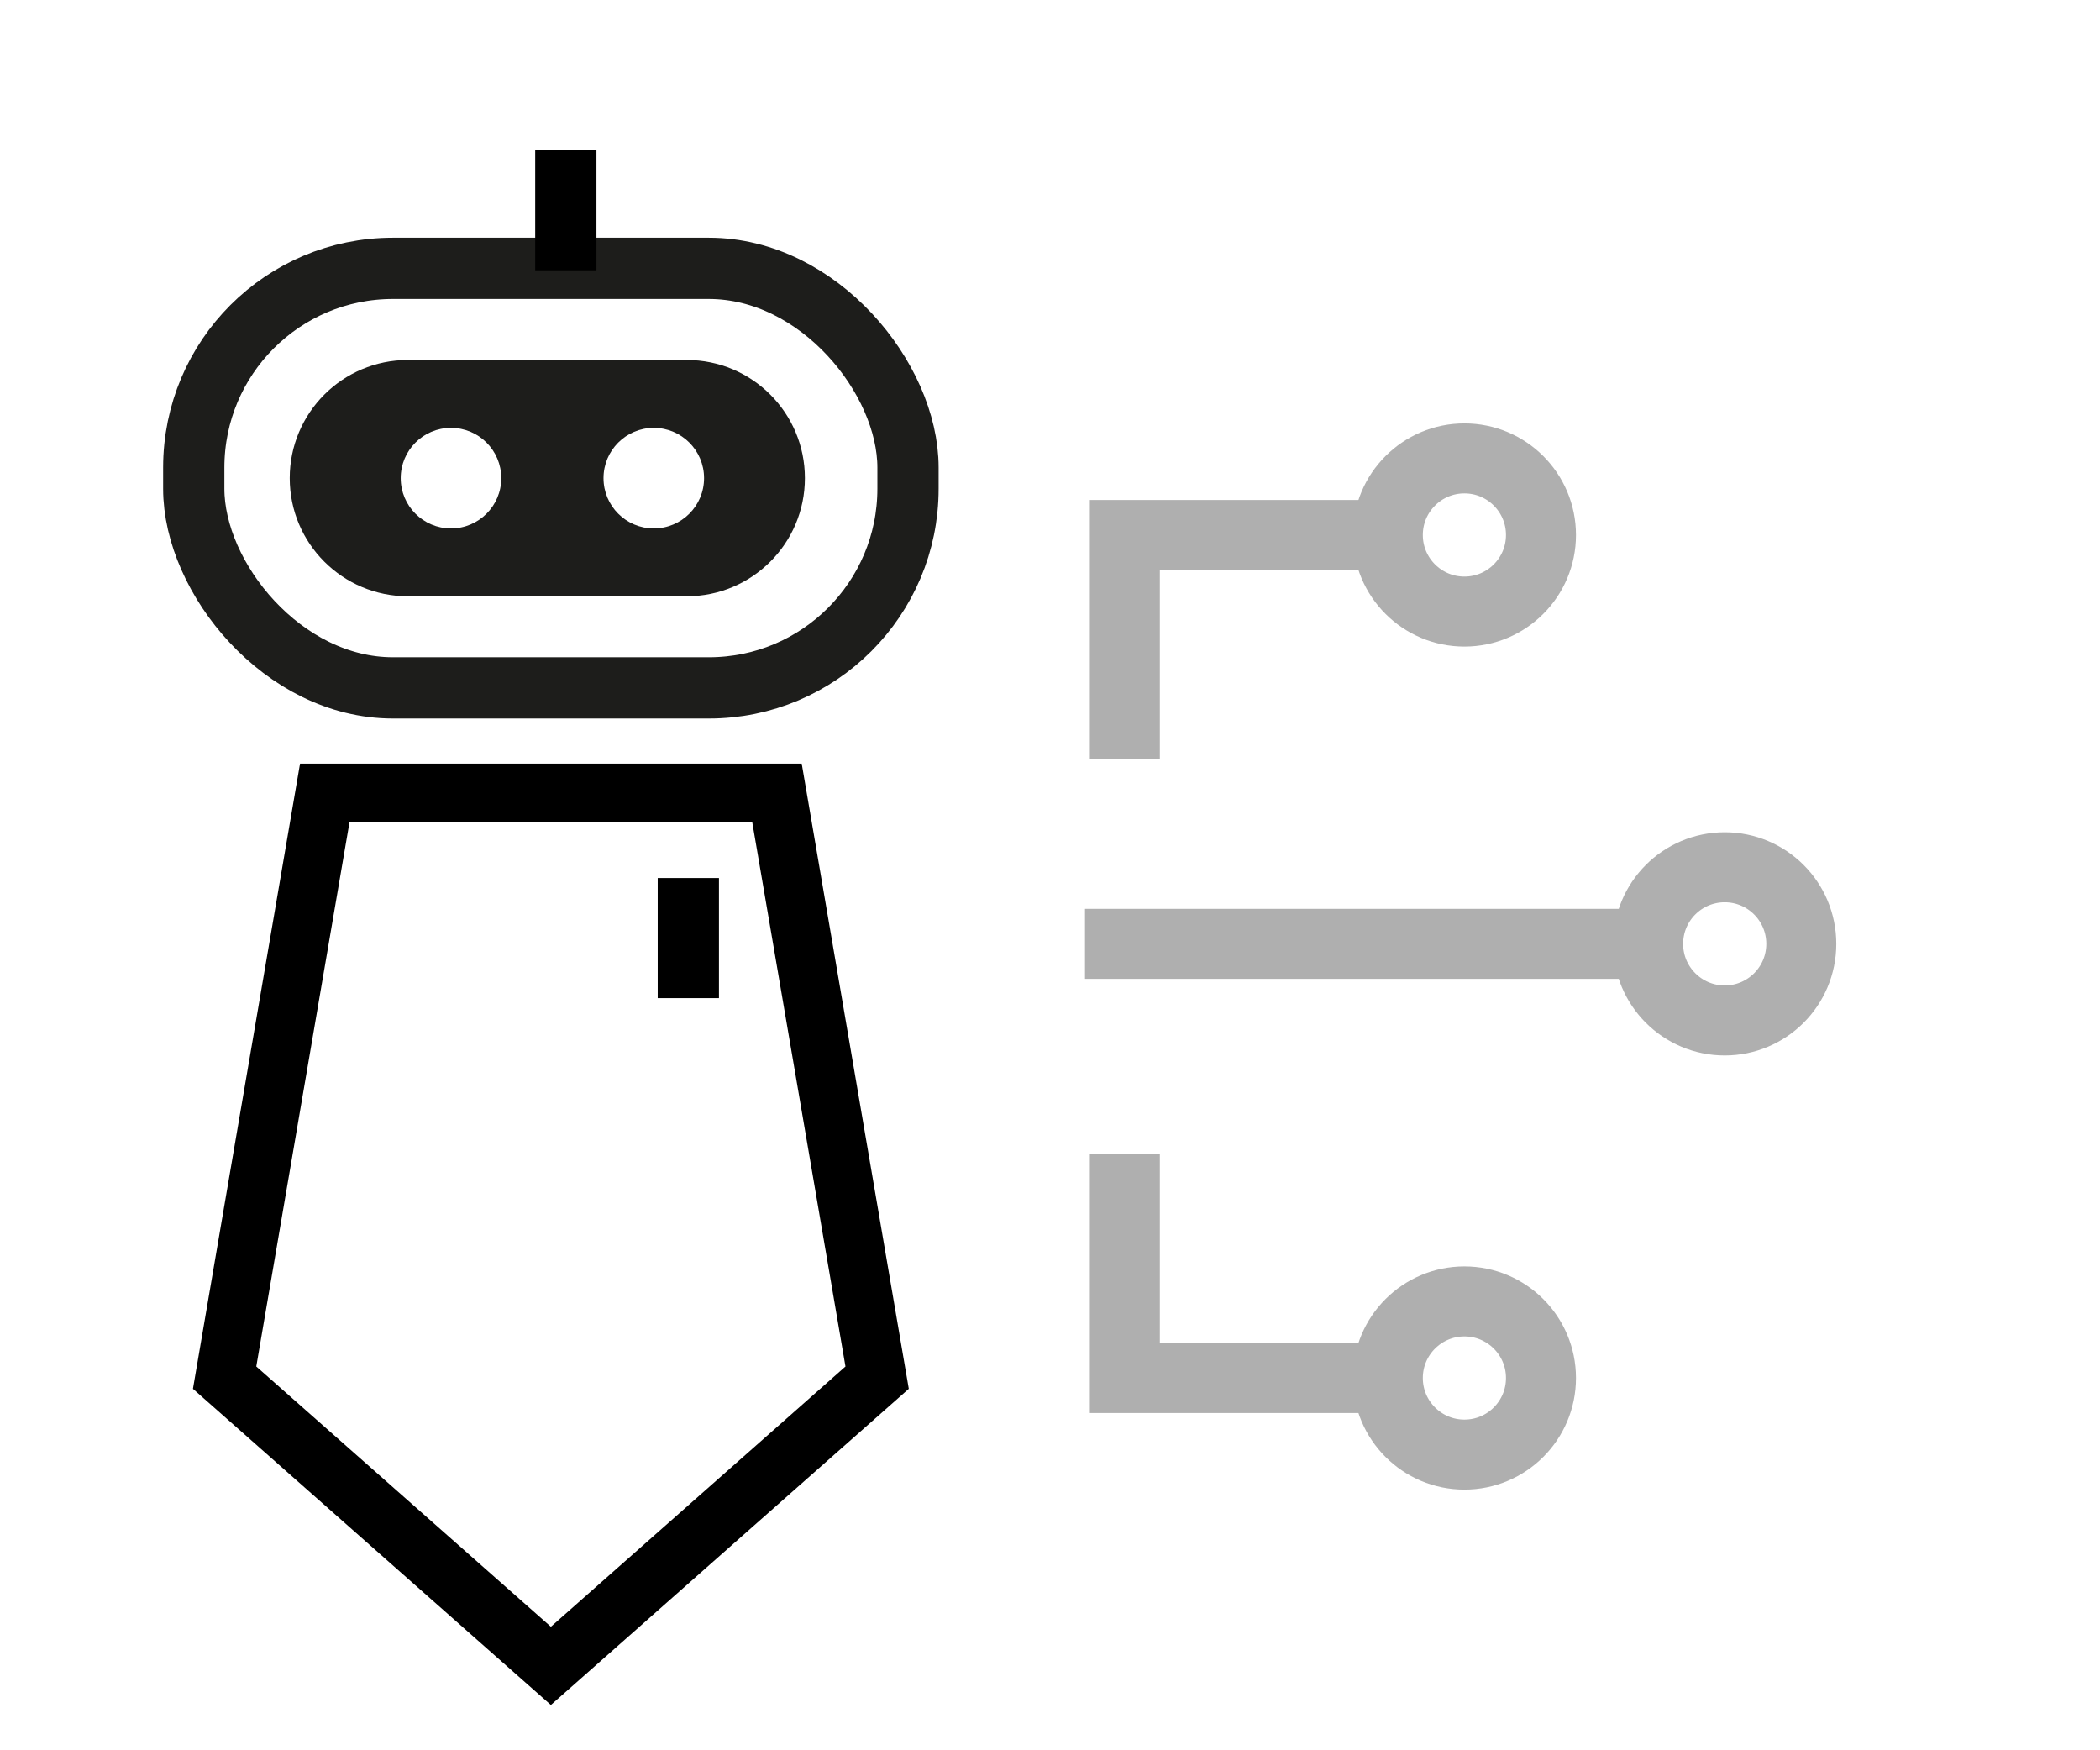
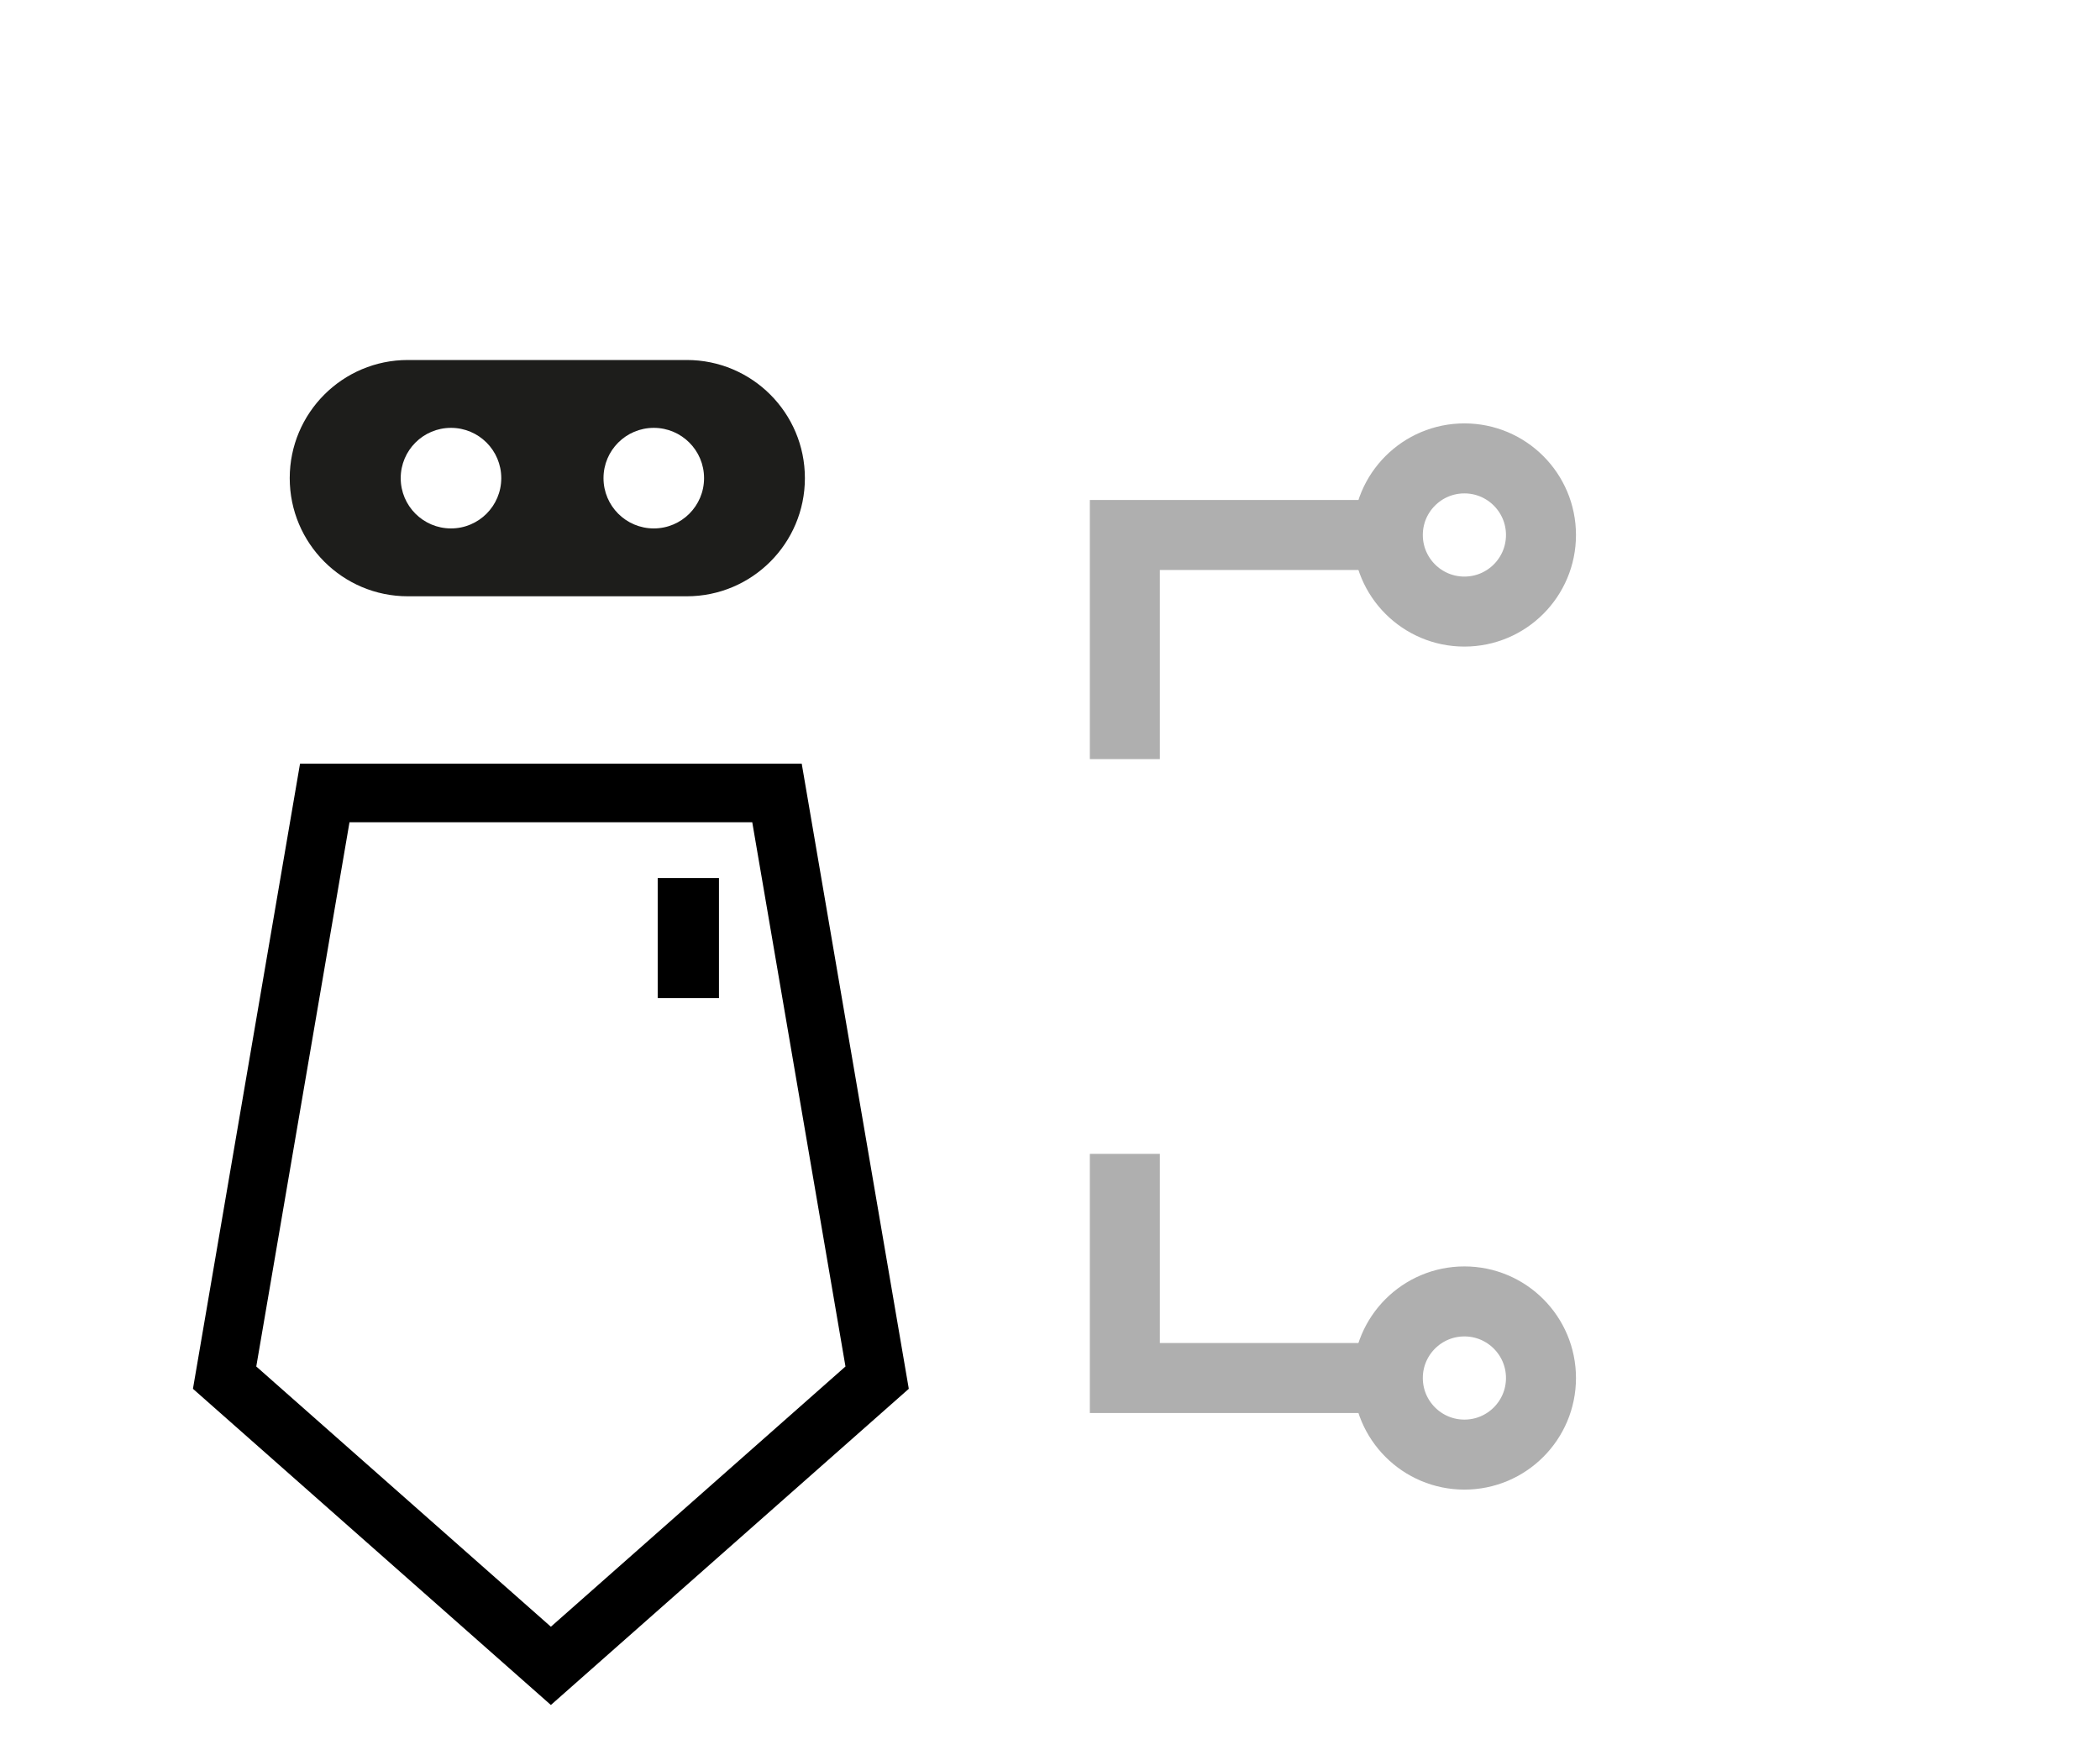
<svg xmlns="http://www.w3.org/2000/svg" id="Ebene_1" version="1.1" viewBox="0 0 120 100">
-   <rect x="11.072" y="15.333" width="40.814" height="23.971" rx="11.382" ry="11.382" transform="translate(62.958 54.636) rotate(180)" fill="none" stroke="#1d1d1b" stroke-miterlimit="10" stroke-width="3.5" />
  <polygon points="50.122 78.71 44.399 45.304 18.558 45.304 12.835 78.71 31.479 95.177 50.122 78.71" fill="none" stroke="#000" stroke-miterlimit="10" stroke-width="3.351" />
  <path d="M39.244,20.568h-15.938c-3.728,0-6.75,3.022-6.75,6.75v0c0,3.728,3.022,6.75,6.75,6.75h15.938c3.728,0,6.75-3.022,6.75-6.75v-0c0-3.728-3.022-6.75-6.75-6.75ZM25.771,30.191c-1.587,0-2.873-1.286-2.873-2.873s1.286-2.873,2.873-2.873c1.587,0,2.873,1.286,2.873,2.873s-1.286,2.873-2.873,2.873ZM37.359,30.191c-1.587,0-2.873-1.286-2.873-2.873s1.286-2.873,2.873-2.873,2.873,1.286,2.873,2.873-1.286,2.873-2.873,2.873Z" fill="#1d1d1b" />
  <polyline points="64.277 65.925 64.277 78.731 79.304 78.731" fill="none" stroke="#afafaf" stroke-miterlimit="10" stroke-width="4" />
  <circle cx="83.68" cy="78.731" r="4.376" fill="none" stroke="#afafaf" stroke-miterlimit="10" stroke-width="4" />
  <polyline points="64.277 43.371 64.277 30.566 79.304 30.566" fill="none" stroke="#afafaf" stroke-miterlimit="10" stroke-width="4" />
-   <line x1="62" y1="53.926" x2="94.179" y2="53.926" fill="none" stroke="#afafaf" stroke-miterlimit="10" stroke-width="4" />
  <circle cx="83.68" cy="30.566" r="4.376" fill="none" stroke="#afafaf" stroke-miterlimit="10" stroke-width="4" />
-   <circle cx="98.555" cy="53.926" r="4.376" fill="none" stroke="#afafaf" stroke-miterlimit="10" stroke-width="4" />
-   <line x1="32.333" y1="15.445" x2="32.333" y2="8.583" fill="none" stroke="#000" stroke-miterlimit="10" stroke-width="3.5" />
  <line x1="39.333" y1="57.027" x2="39.333" y2="50.165" fill="none" stroke="#000" stroke-miterlimit="10" stroke-width="3.5" />
</svg>